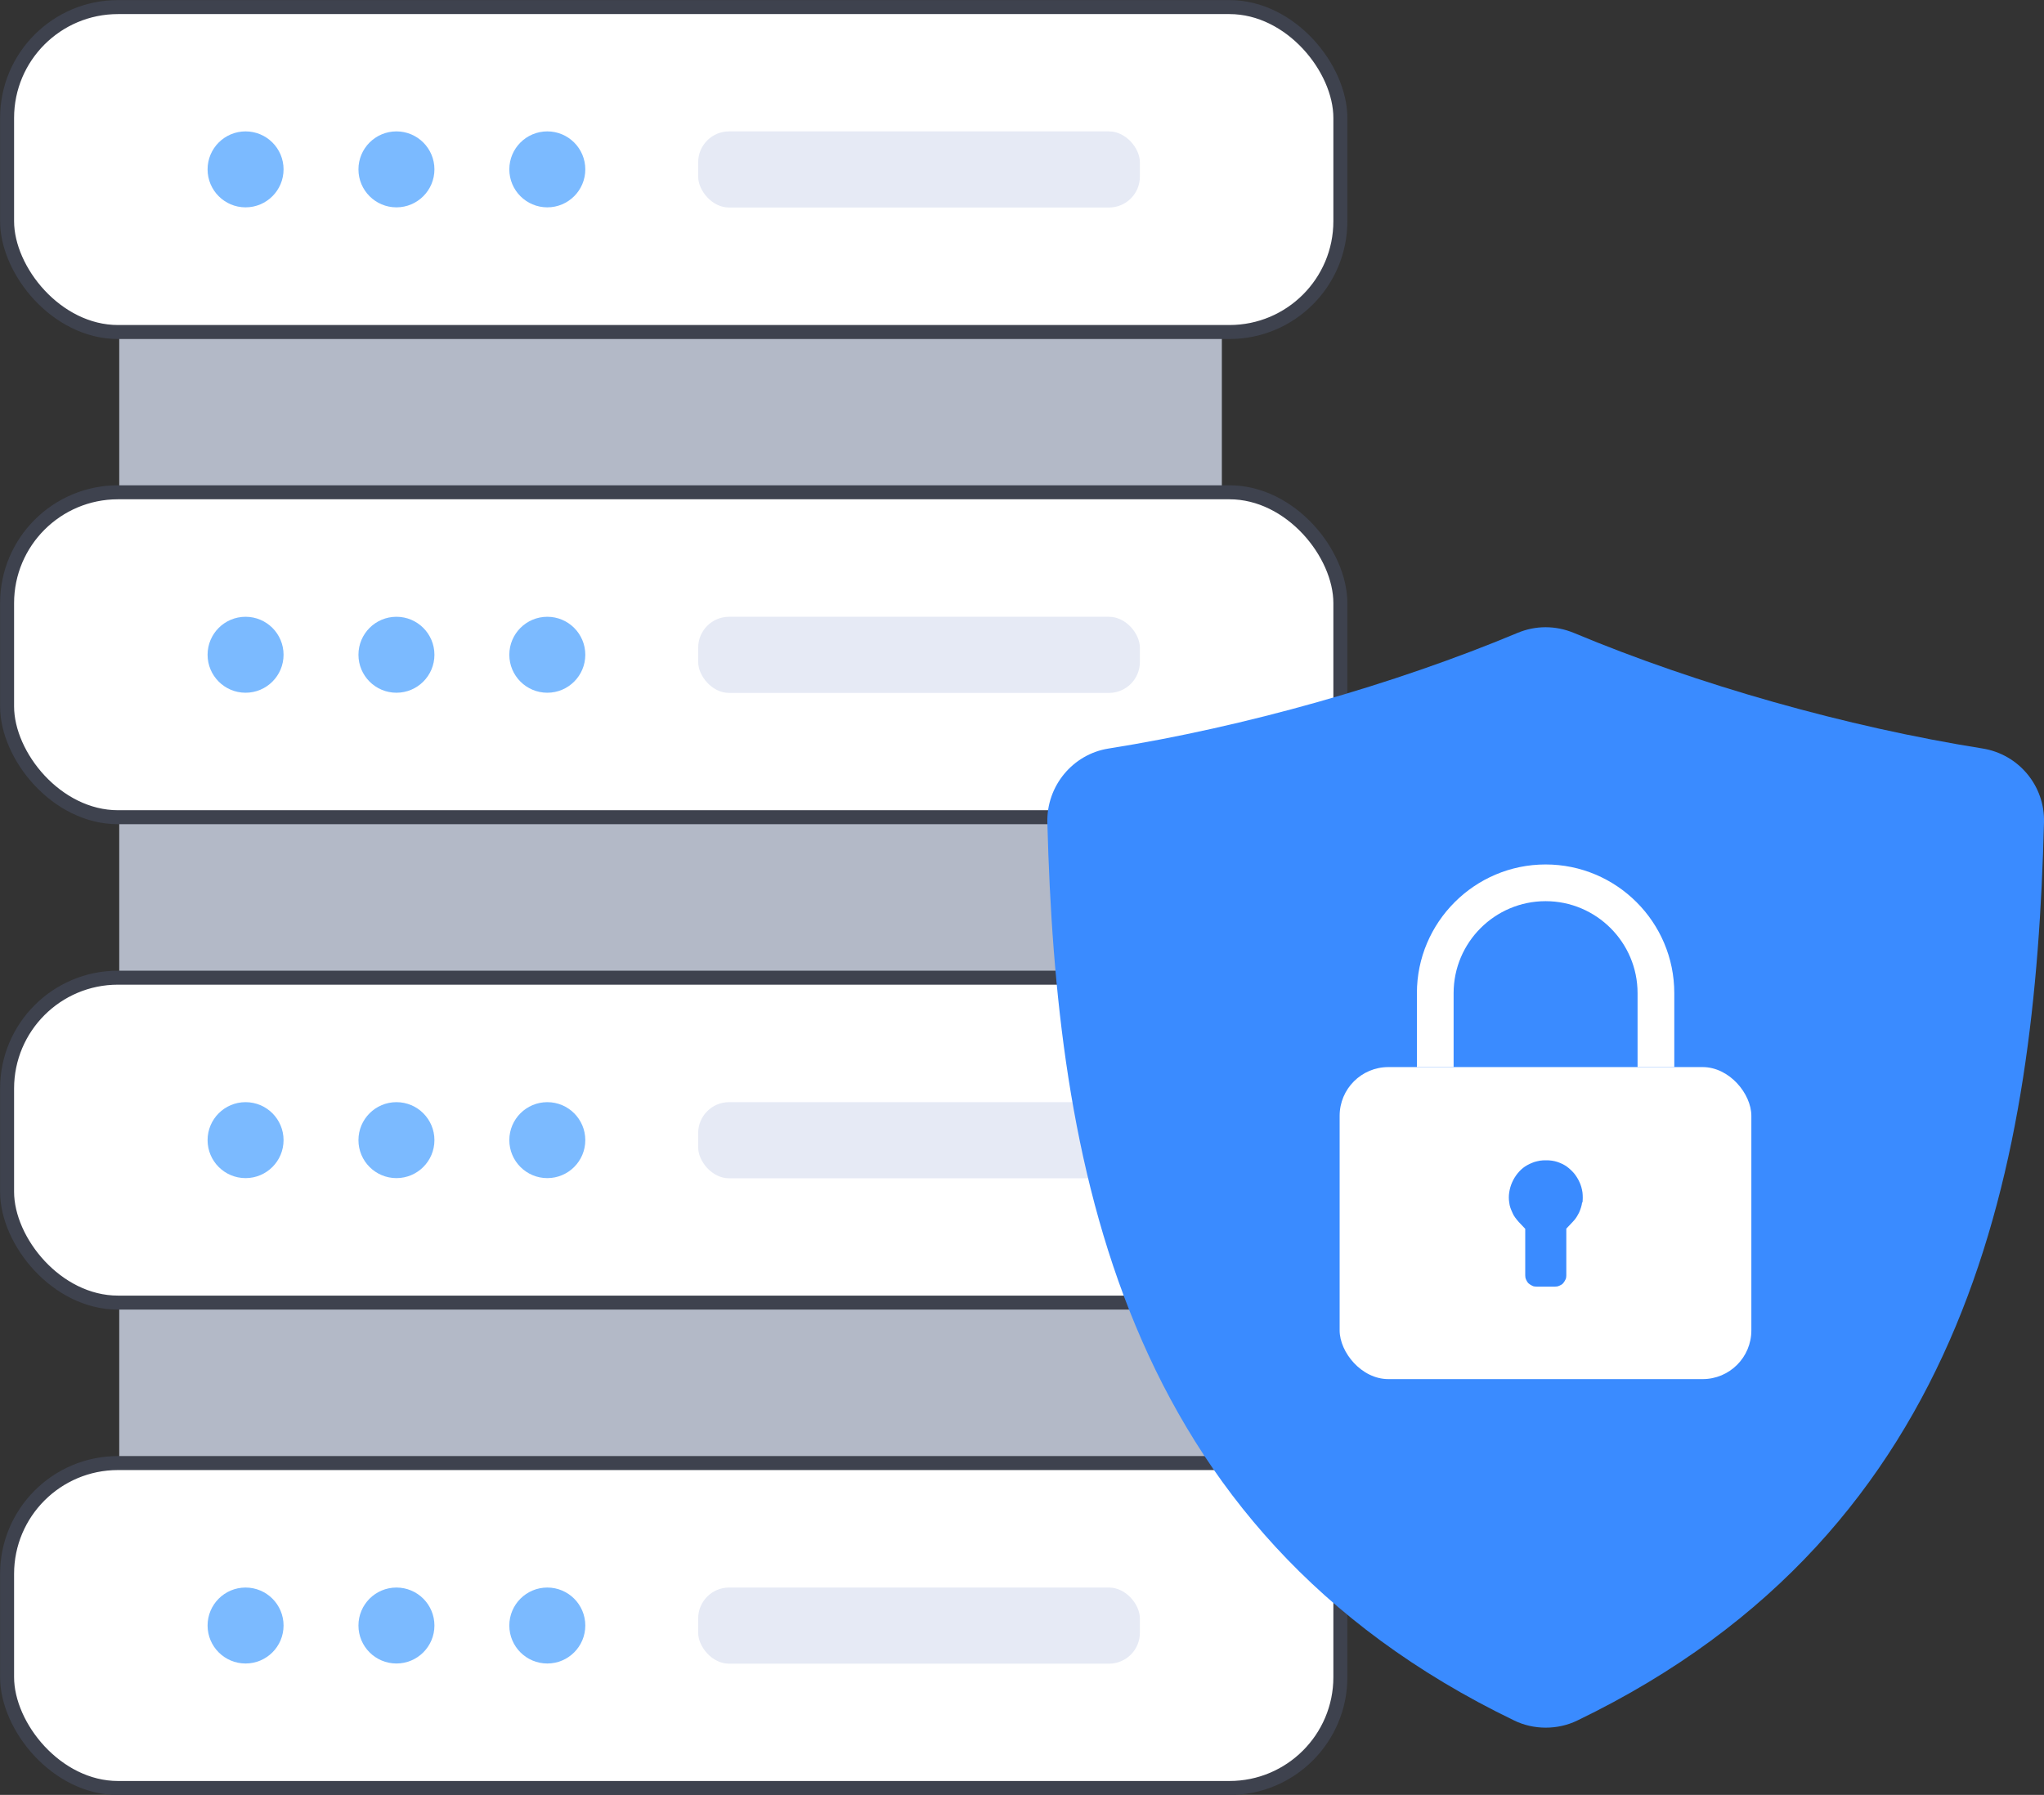
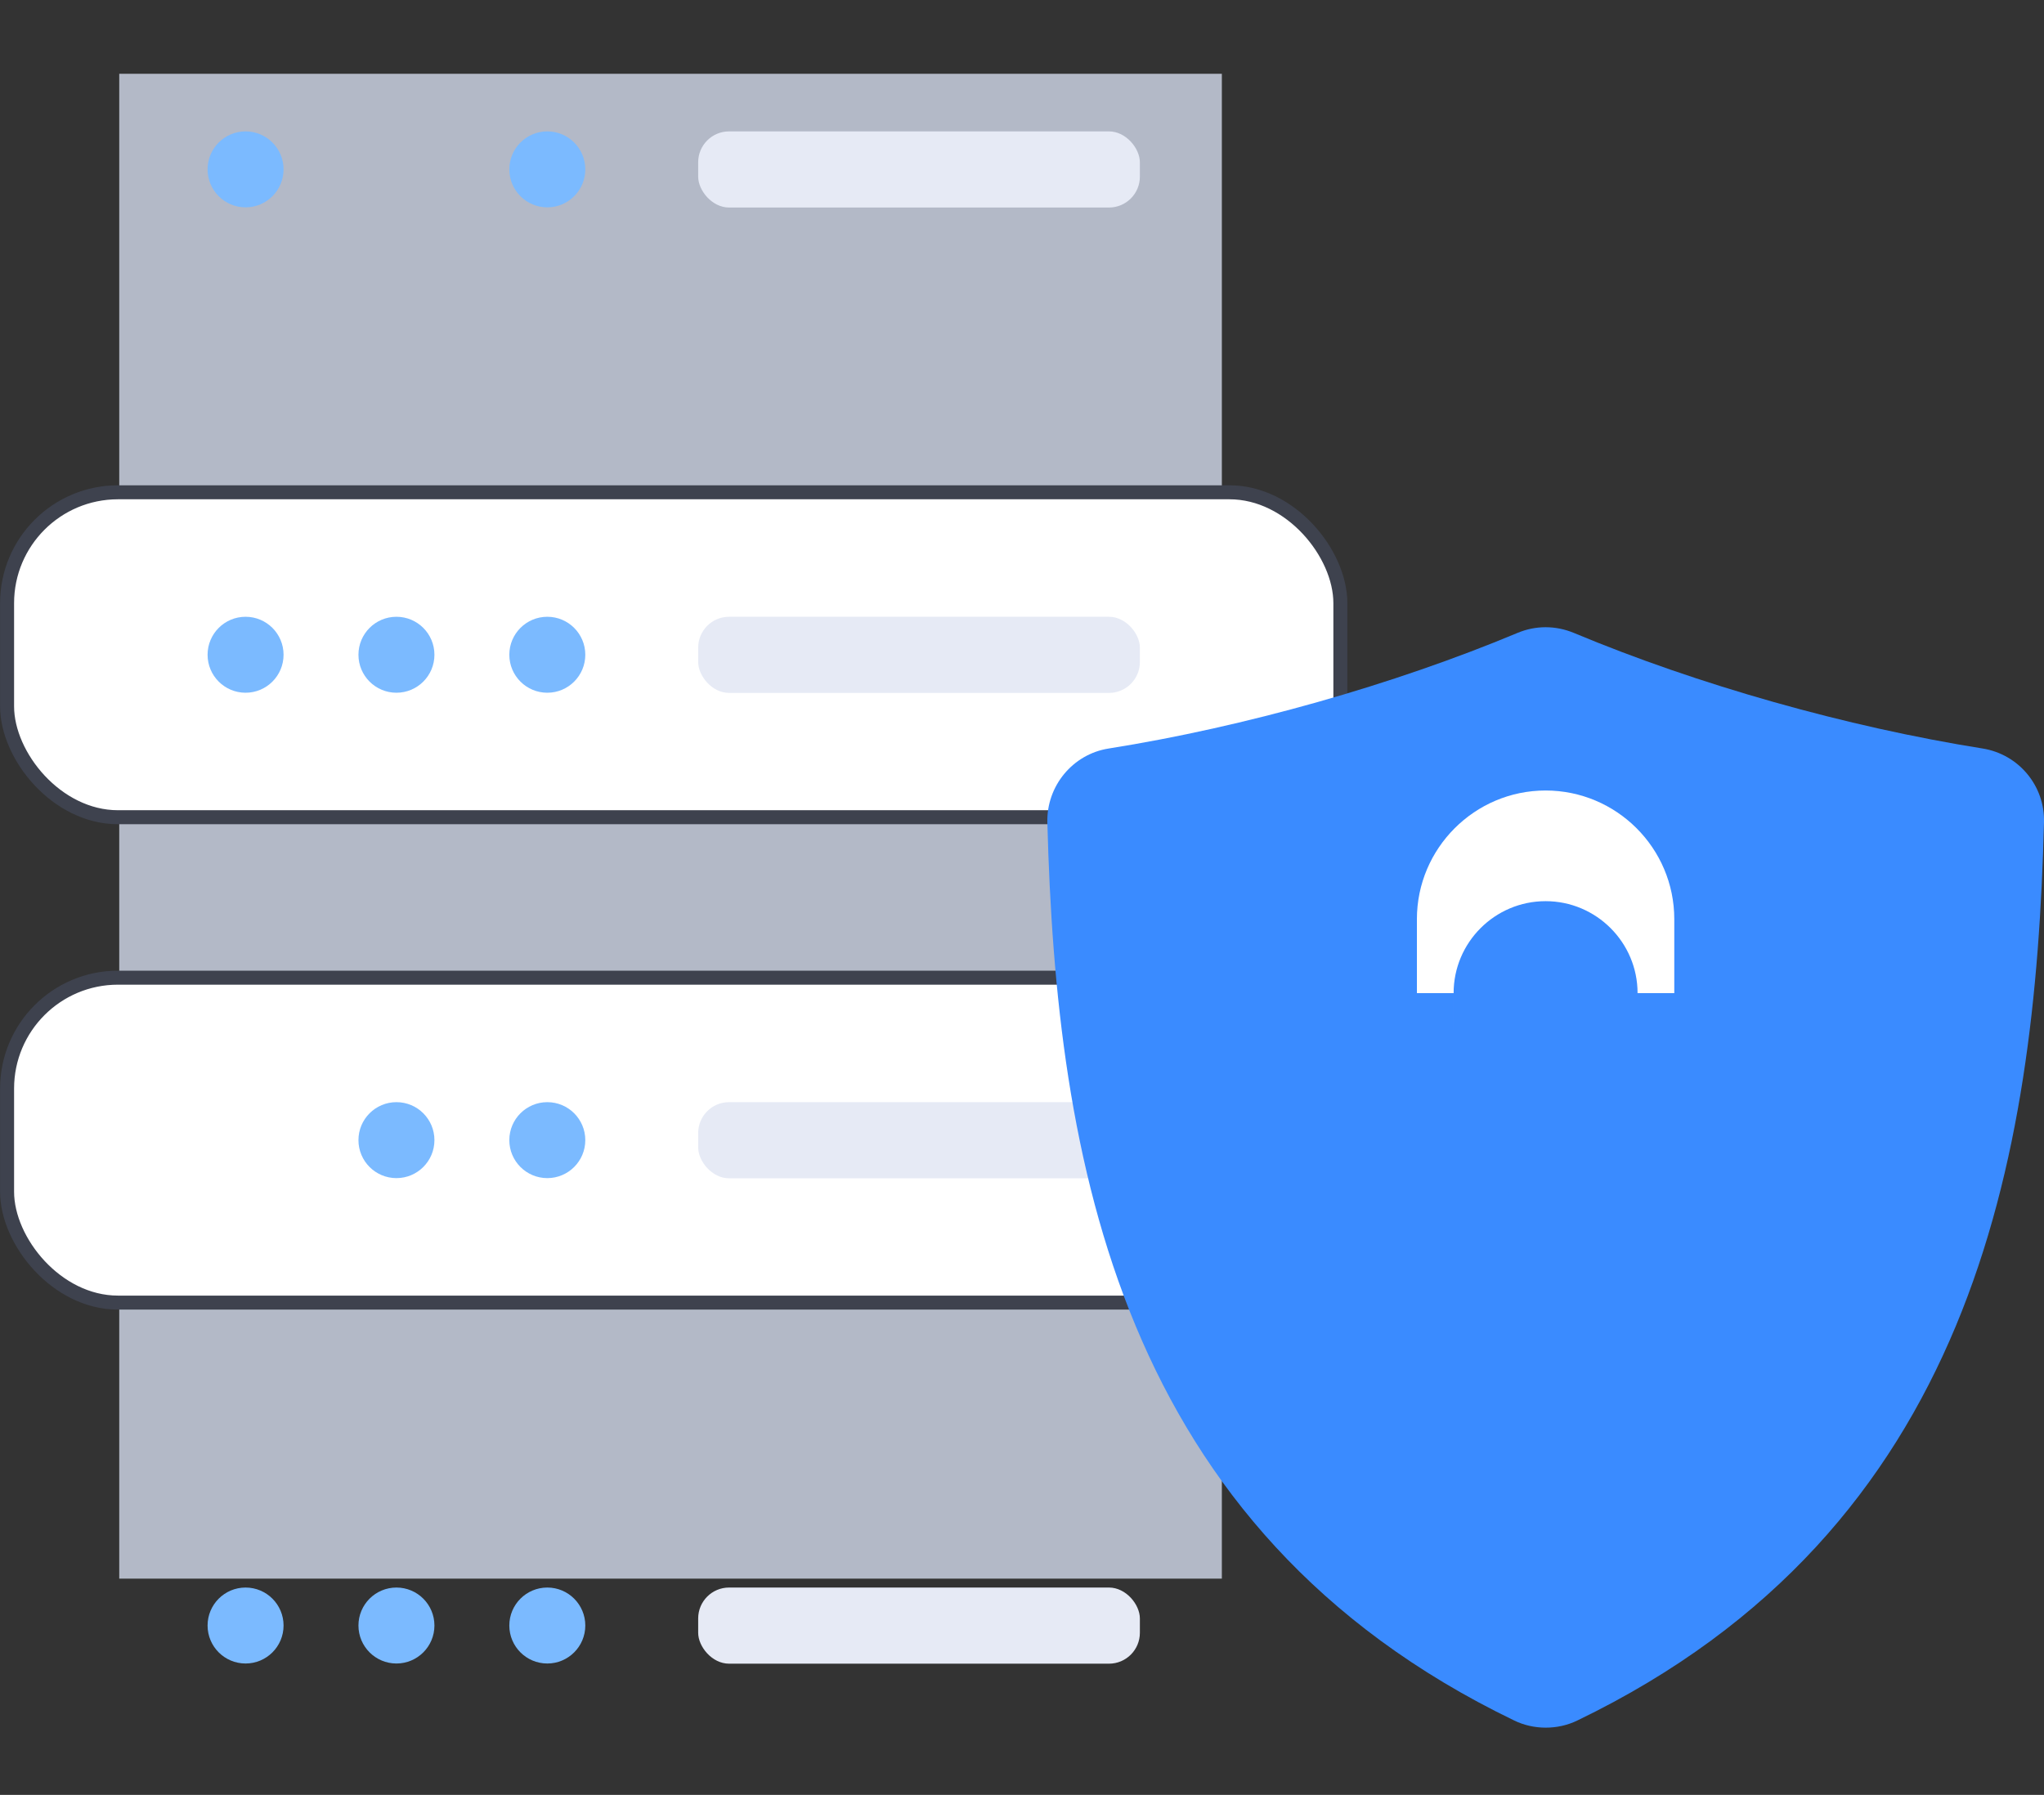
<svg xmlns="http://www.w3.org/2000/svg" id="Capa_2" data-name="Capa 2" viewBox="0 0 112.45 98.77">
  <rect x="0" y="0" width="112.45" height="98.77" fill="#333333" stroke="none" />
  <defs>
    <style>      .cls-1, .cls-2 {        fill: #fff;      }      .cls-3 {        fill: #b3b9c7;      }      .cls-2 {        stroke: #3e424e;        stroke-miterlimit: 10;        stroke-width: .77px;      }      .cls-4 {        fill: #7bbaff;      }      .cls-5 {        fill: #e6eaf5;      }      .cls-6 {        fill: #3a8bff;      }    </style>
  </defs>
  <g id="Capa_1-2" data-name="Capa 1">
    <rect class="cls-3" x="6.56" y="4.06" width="60.66" height="82.81" />
-     <rect class="cls-2" x=".39" y="80.51" width="73.35" height="17.88" rx="6.1" ry="6.1" />
    <rect class="cls-2" x=".39" y="53.8" width="73.35" height="17.88" rx="6.1" ry="6.1" />
    <rect class="cls-2" x=".39" y="27.09" width="73.35" height="17.88" rx="6.1" ry="6.1" />
-     <rect class="cls-2" x=".39" y=".39" width="73.35" height="17.88" rx="6.1" ry="6.1" />
    <g>
      <rect class="cls-5" x="38.41" y="7.23" width="24.3" height="4.19" rx="1.7" ry="1.7" />
      <circle class="cls-4" cx="13.51" cy="9.32" r="2.09" />
-       <circle class="cls-4" cx="21.81" cy="9.32" r="2.09" />
      <circle class="cls-4" cx="30.11" cy="9.32" r="2.09" />
    </g>
    <g>
      <rect class="cls-5" x="38.41" y="33.94" width="24.3" height="4.19" rx="1.7" ry="1.7" />
      <circle class="cls-4" cx="13.51" cy="36.03" r="2.09" />
      <circle class="cls-4" cx="21.81" cy="36.03" r="2.09" />
      <circle class="cls-4" cx="30.11" cy="36.03" r="2.09" />
    </g>
    <g>
      <rect class="cls-5" x="38.41" y="60.65" width="24.3" height="4.19" rx="1.7" ry="1.7" />
-       <circle class="cls-4" cx="13.51" cy="62.74" r="2.09" />
      <circle class="cls-4" cx="21.81" cy="62.74" r="2.09" />
      <circle class="cls-4" cx="30.11" cy="62.74" r="2.09" />
    </g>
    <g>
      <rect class="cls-5" x="38.41" y="87.36" width="24.3" height="4.19" rx="1.7" ry="1.7" />
      <circle class="cls-4" cx="13.51" cy="89.45" r="2.09" />
      <circle class="cls-4" cx="21.81" cy="89.45" r="2.09" />
      <circle class="cls-4" cx="30.11" cy="89.45" r="2.09" />
    </g>
    <path class="cls-6" d="M112.45,45.26c-.48,18.54-3.91,38.9-25.66,49.41-.55,.27-1.15,.4-1.75,.4s-1.2-.13-1.75-.4c-21.75-10.51-25.18-30.88-25.67-49.41-.05-2.01,1.4-3.76,3.37-4.07,7.49-1.19,15.68-3.51,22.49-6.36,1-.42,2.1-.42,3.11,0,6.81,2.85,15.01,5.17,22.49,6.36,1.98,.32,3.43,2.06,3.37,4.07h0Z" />
    <g>
-       <rect class="cls-1" x="73.7" y="58.72" width="22.65" height="17.17" rx="2.68" ry="2.68" />
      <path class="cls-6" d="M87.04,66.16c-.01,.09-.03,.19-.06,.28-.03,.09-.06,.18-.1,.27-.04,.09-.1,.18-.15,.27-.06,.09-.13,.18-.21,.26l-.35,.37v2.56s0,.08-.01,.13c0,.04-.02,.08-.04,.12-.03,.07-.08,.14-.13,.2s-.13,.1-.2,.13c-.04,.02-.08,.03-.12,.04-.04,0-.08,.01-.12,.01h-1.01s-.08,0-.13-.01c-.04,0-.08-.02-.12-.04-.07-.03-.14-.08-.2-.13-.06-.06-.1-.13-.13-.2-.02-.04-.03-.08-.04-.12,0-.04-.01-.08-.01-.12v-2.56l-.35-.37c-.08-.08-.14-.17-.21-.26-.06-.08-.11-.17-.15-.27-.04-.09-.08-.18-.11-.27-.03-.09-.05-.18-.06-.28-.03-.18-.03-.37,0-.56,.03-.19,.08-.37,.16-.55,.08-.18,.18-.34,.3-.49,.12-.15,.26-.28,.41-.38,.08-.05,.16-.1,.25-.14,.09-.04,.18-.08,.27-.11,.1-.03,.2-.05,.3-.07,.11-.02,.22-.02,.33-.02s.22,0,.33,.02c.1,.01,.2,.04,.3,.07,.09,.03,.19,.07,.27,.11,.08,.04,.17,.09,.24,.14,.15,.11,.29,.24,.41,.38,.12,.15,.22,.31,.3,.49,.08,.17,.13,.36,.16,.56,.02,.19,.02,.38,0,.56Z" />
-       <path class="cls-1" d="M79.97,58.72v-4.07c0-2.79,2.27-5.06,5.06-5.06s5.06,2.27,5.06,5.06v4.07h2.02v-4.07c0-3.91-3.18-7.08-7.08-7.08s-7.08,3.18-7.08,7.08c0,1.31,0,2.62,0,3.93v.14s2.02,0,2.02,0Z" />
+       <path class="cls-1" d="M79.97,58.72v-4.07c0-2.79,2.27-5.06,5.06-5.06s5.06,2.27,5.06,5.06h2.02v-4.07c0-3.91-3.18-7.08-7.08-7.08s-7.08,3.18-7.08,7.08c0,1.31,0,2.62,0,3.93v.14s2.02,0,2.02,0Z" />
    </g>
  </g>
</svg>